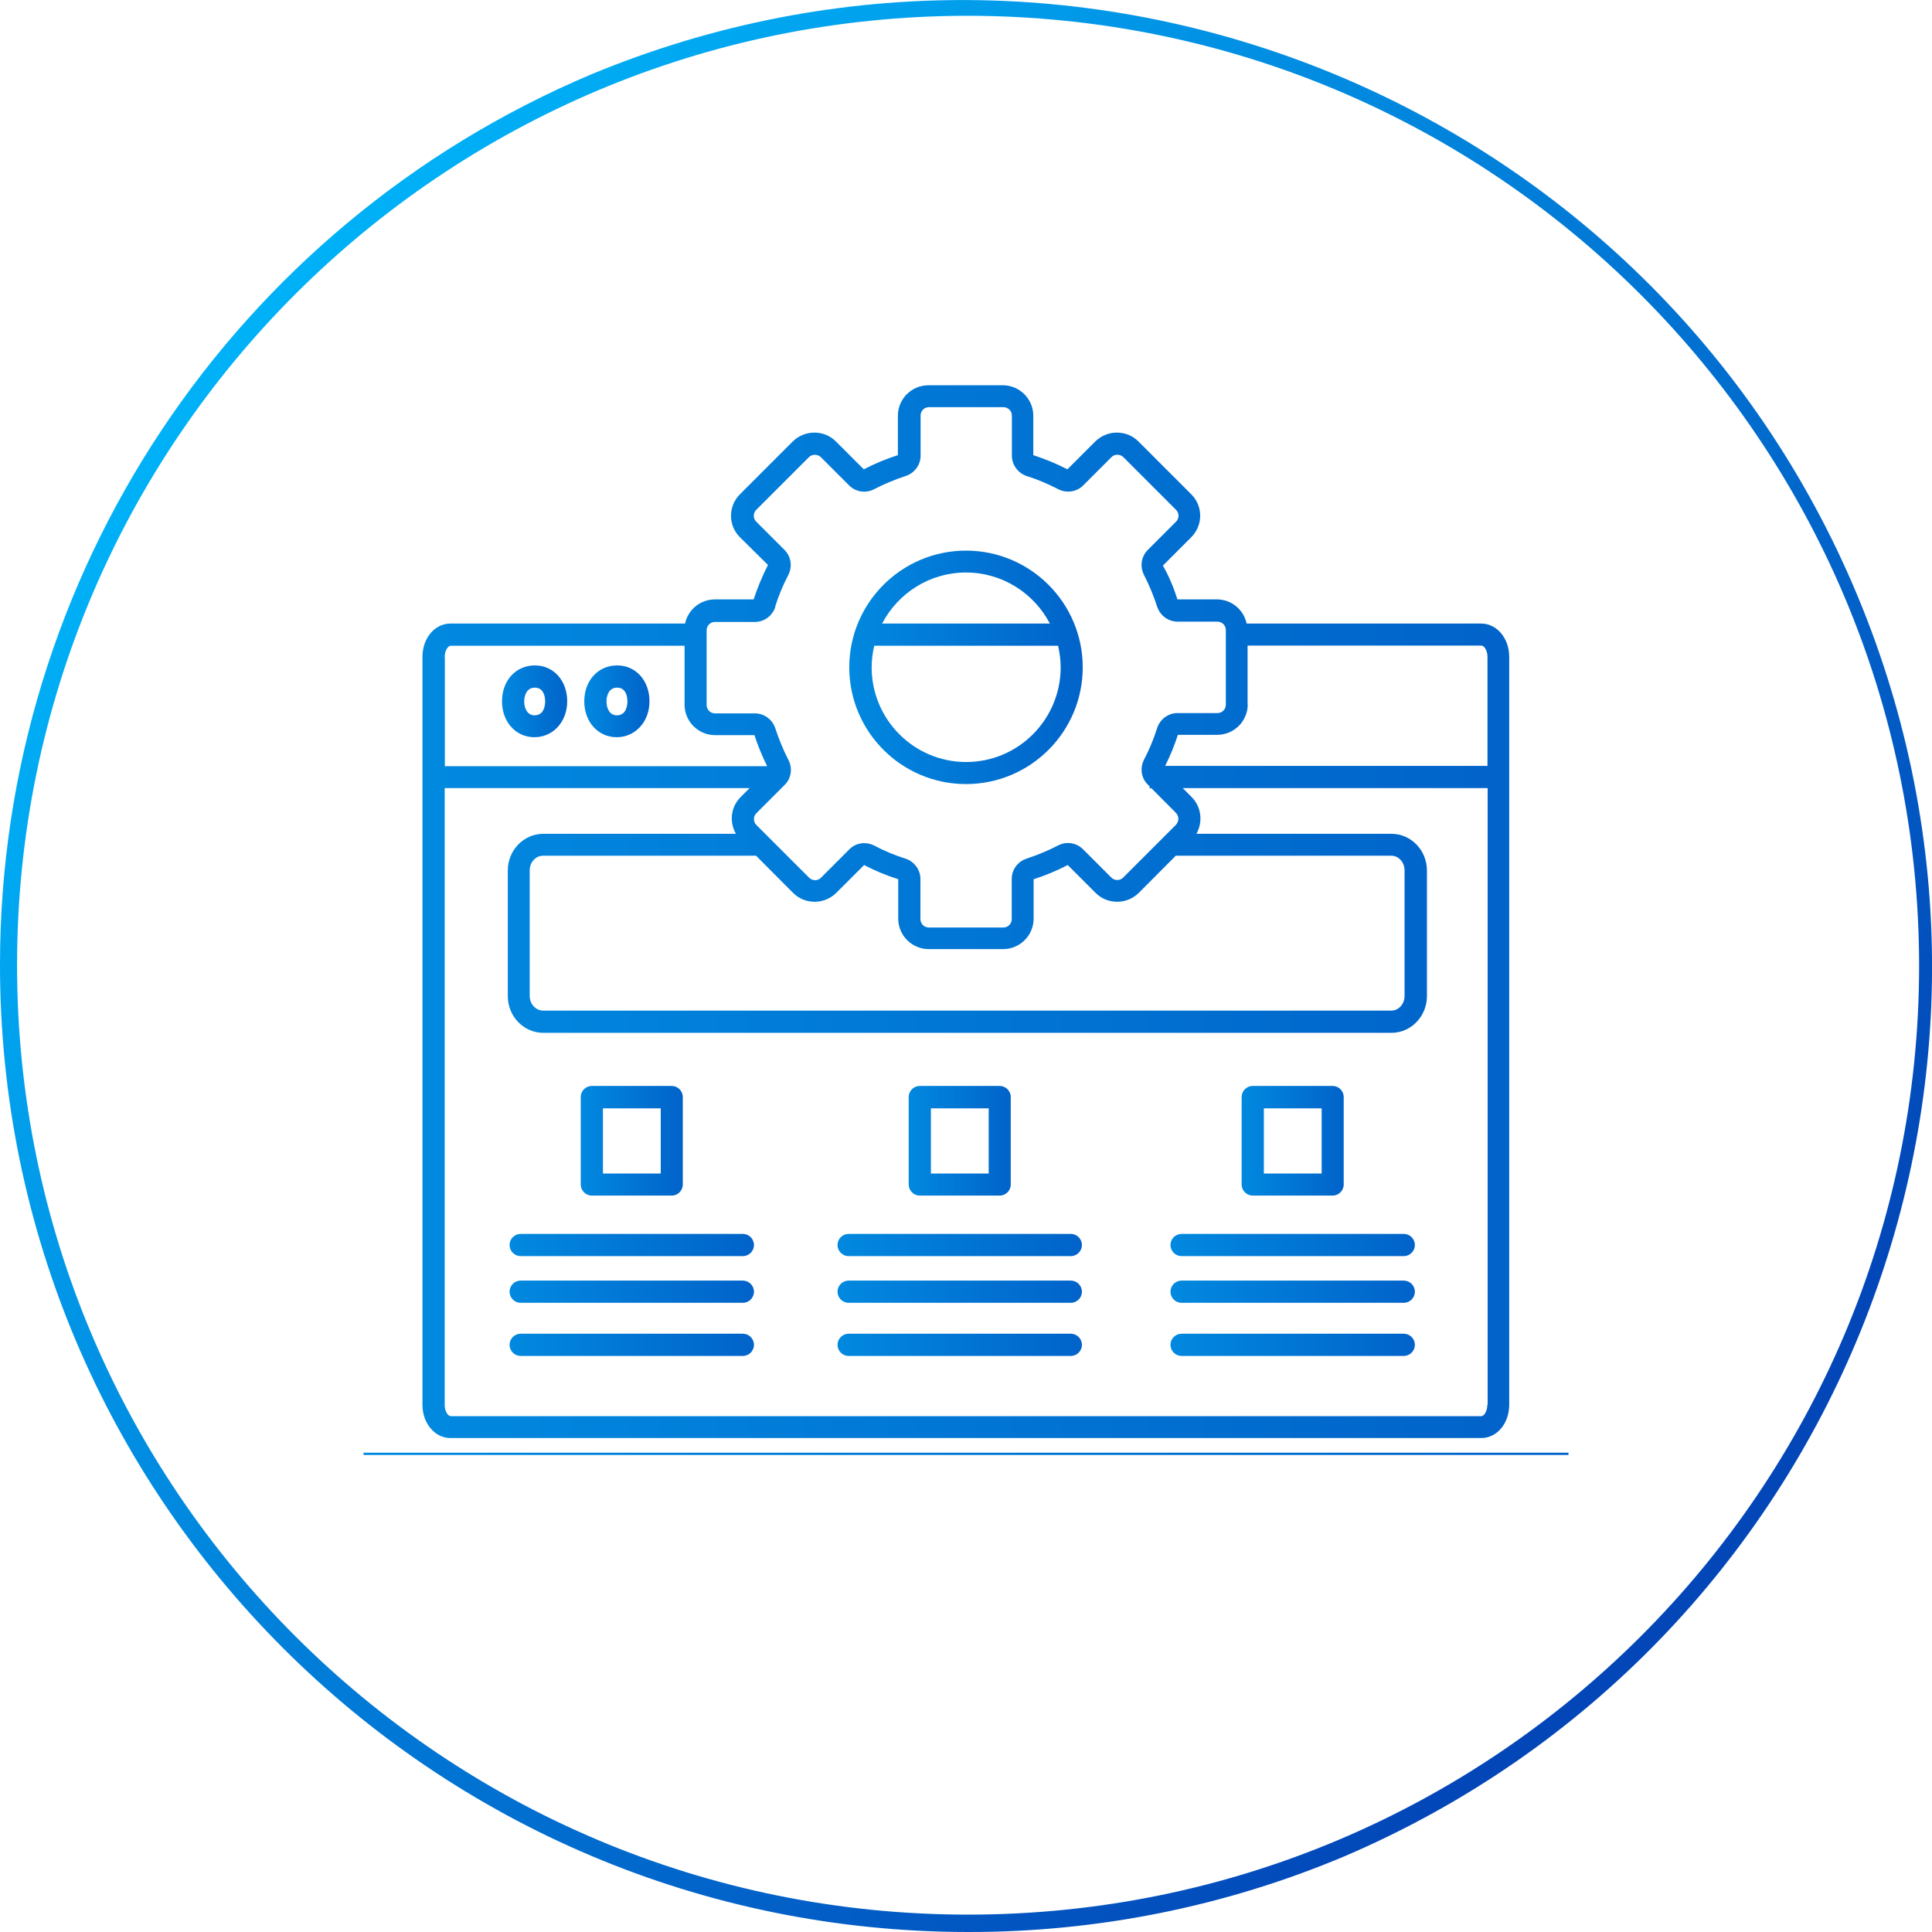
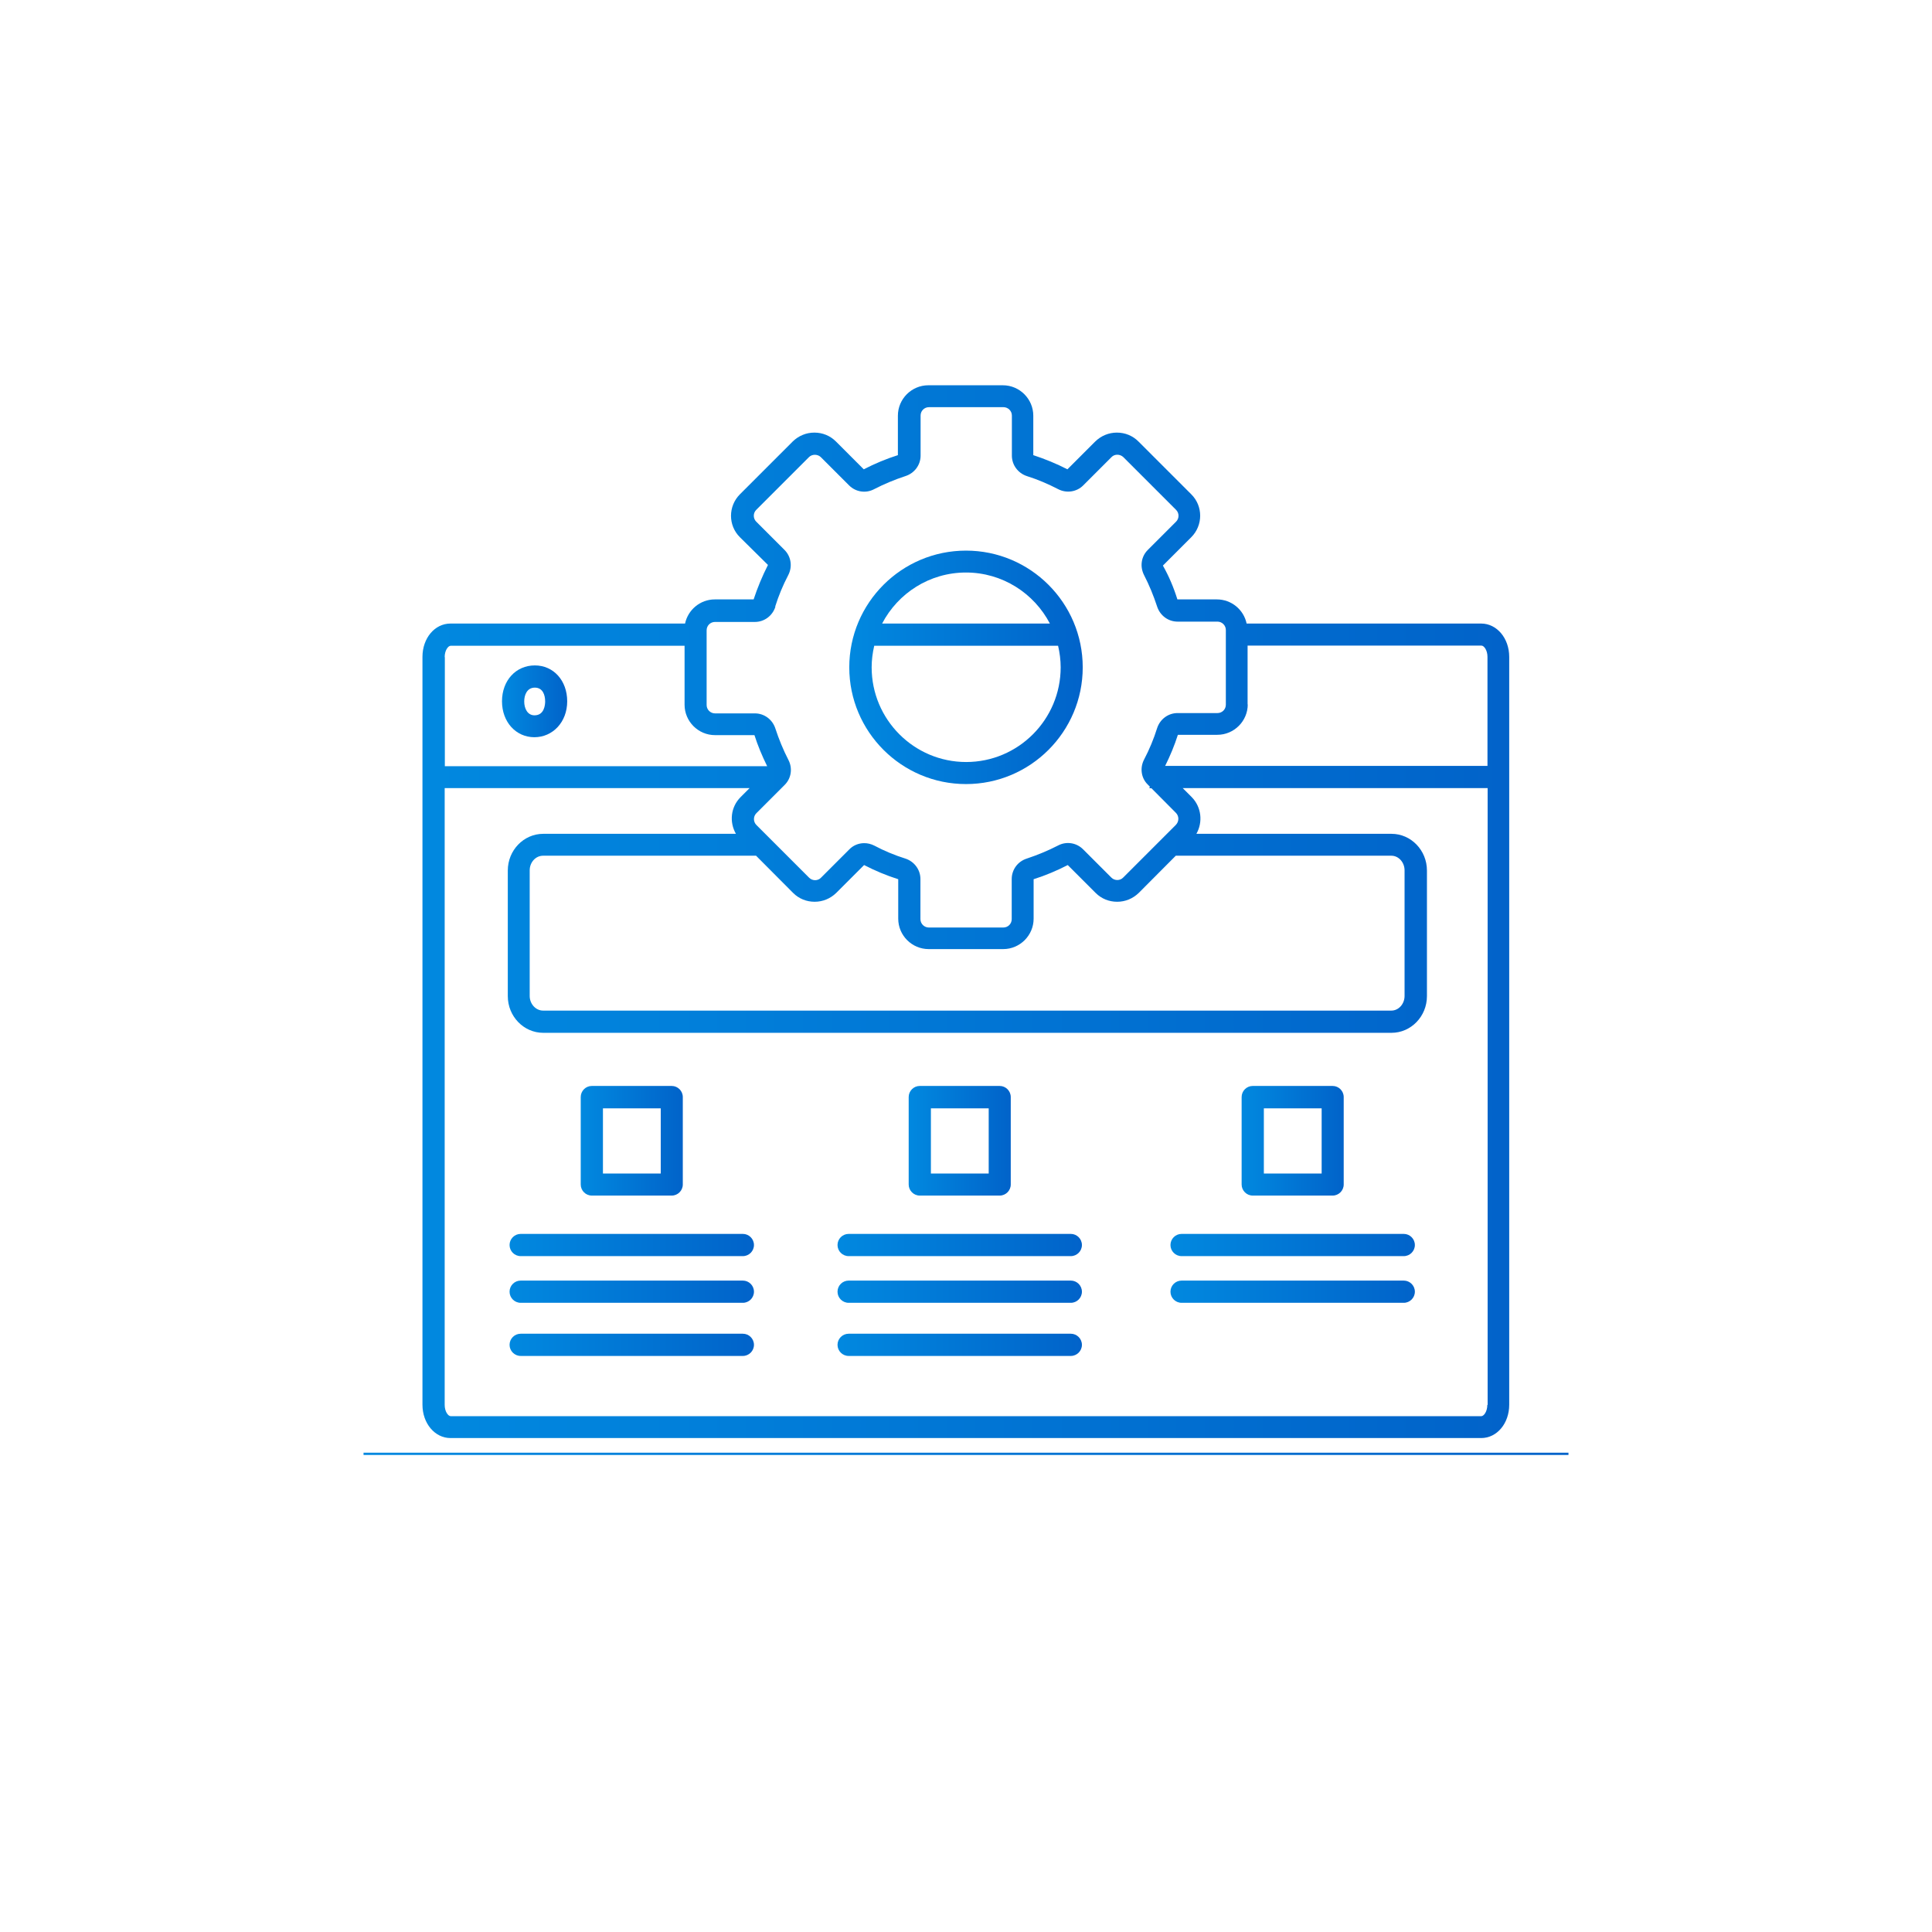
<svg xmlns="http://www.w3.org/2000/svg" xmlns:xlink="http://www.w3.org/1999/xlink" id="_レイヤー_2" viewBox="0 0 120 120">
  <defs>
    <style>.cls-1{fill:url(#_名称未設定グラデーション_13-7);}.cls-1,.cls-2,.cls-3,.cls-4,.cls-5,.cls-6,.cls-7,.cls-8,.cls-9,.cls-10,.cls-11,.cls-12,.cls-13,.cls-14,.cls-15,.cls-16,.cls-17,.cls-18{stroke-width:0px;}.cls-2{fill:url(#_名称未設定グラデーション_2);}.cls-3{fill:url(#_名称未設定グラデーション_13-9);}.cls-4{fill:url(#_名称未設定グラデーション_13-15);}.cls-5{fill:url(#_名称未設定グラデーション_13-11);}.cls-6{fill:url(#_名称未設定グラデーション_13-10);}.cls-7{fill:url(#_名称未設定グラデーション_13);}.cls-8{fill:url(#_名称未設定グラデーション_13-17);}.cls-9{fill:url(#_名称未設定グラデーション_13-8);}.cls-10{fill:url(#_名称未設定グラデーション_13-5);}.cls-11{fill:url(#_名称未設定グラデーション_13-12);}.cls-12{fill:url(#_名称未設定グラデーション_13-2);}.cls-13{fill:url(#_名称未設定グラデーション_13-13);}.cls-14{fill:url(#_名称未設定グラデーション_13-3);}.cls-15{fill:url(#_名称未設定グラデーション_13-4);}.cls-16{fill:url(#_名称未設定グラデーション_13-6);}.cls-17{fill:url(#_名称未設定グラデーション_13-14);}.cls-18{fill:url(#_名称未設定グラデーション_13-16);}</style>
    <linearGradient id="_名称未設定グラデーション_2" x1="-3246.13" y1="937.43" x2="-3245.23" y2="936.68" gradientTransform="translate(359416.39 103984.57) scale(110.72 -110.91)" gradientUnits="userSpaceOnUse">
      <stop offset="0" stop-color="#00bfff" />
      <stop offset="1" stop-color="#0246b8" />
    </linearGradient>
    <linearGradient id="_名称未設定グラデーション_13" x1="5.72" y1="80.22" x2="78.39" y2="80.22" gradientUnits="userSpaceOnUse">
      <stop offset=".32" stop-color="#00bfff" />
      <stop offset=".68" stop-color="#0181db" />
      <stop offset="1" stop-color="#0247b9" />
    </linearGradient>
    <linearGradient id="_名称未設定グラデーション_13-2" y1="83.52" y2="83.52" xlink:href="#_名称未設定グラデーション_13" />
    <linearGradient id="_名称未設定グラデーション_13-3" y1="77.33" y2="77.33" xlink:href="#_名称未設定グラデーション_13" />
    <linearGradient id="_名称未設定グラデーション_13-4" x1="26.4" y1="83.52" x2="99.07" y2="83.52" xlink:href="#_名称未設定グラデーション_13" />
    <linearGradient id="_名称未設定グラデーション_13-5" x1="16.75" y1="70.86" x2="47.08" y2="70.86" xlink:href="#_名称未設定グラデーション_13" />
    <linearGradient id="_名称未設定グラデーション_13-6" x1="26.4" x2="99.07" xlink:href="#_名称未設定グラデーション_13" />
    <linearGradient id="_名称未設定グラデーション_13-7" x1="-14.66" y1="83.52" x2="58.02" y2="83.52" xlink:href="#_名称未設定グラデーション_13" />
    <linearGradient id="_名称未設定グラデーション_13-8" x1="-14.66" y1="77.33" x2="58.02" y2="77.33" xlink:href="#_名称未設定グラデーション_13" />
    <linearGradient id="_名称未設定グラデーション_13-9" x1="-14.66" x2="58.02" xlink:href="#_名称未設定グラデーション_13" />
    <linearGradient id="_名称未設定グラデーション_13-10" x1="-205.76" y1="90.3" x2="152.58" y2="90.3" xlink:href="#_名称未設定グラデーション_13" />
    <linearGradient id="_名称未設定グラデーション_13-11" x1="18.84" y1="43.56" x2="38.22" y2="43.56" xlink:href="#_名称未設定グラデーション_13" />
    <linearGradient id="_名称未設定グラデーション_13-12" x1="57.8" y1="70.86" x2="88.13" y2="70.86" xlink:href="#_名称未設定グラデーション_13" />
    <linearGradient id="_名称未設定グラデーション_13-13" x1="8.53" y1="41.44" x2="77.93" y2="41.44" xlink:href="#_名称未設定グラデーション_13" />
    <linearGradient id="_名称未設定グラデーション_13-14" x1="-179.74" y1="56.63" x2="143.51" y2="56.63" xlink:href="#_名称未設定グラデーション_13" />
    <linearGradient id="_名称未設定グラデーション_13-15" x1="23.94" y1="43.56" x2="43.32" y2="43.56" xlink:href="#_名称未設定グラデーション_13" />
    <linearGradient id="_名称未設定グラデーション_13-16" x1="26.4" y1="77.33" x2="99.07" y2="77.33" xlink:href="#_名称未設定グラデーション_13" />
    <linearGradient id="_名称未設定グラデーション_13-17" x1="37.12" y1="70.86" x2="67.45" y2="70.86" xlink:href="#_名称未設定グラデーション_13" />
  </defs>
  <g id="_切り抜き後">
    <g id="_ホームページ更新_サポート">
-       <path id="circle" class="cls-2" d="M60.13,120C26.9,119.98-.02,93.07,0,59.9.01,35.78,14.47,14.02,36.72,4.62c30.68-12.73,65.9,1.77,78.66,32.4,12.65,30.39-1.54,65.28-31.83,78.26-7.41,3.13-15.37,4.73-23.41,4.72ZM60.13.98C27.51.98,1.06,27.38,1.06,59.95s26.45,58.97,59.07,58.97,59.07-26.4,59.07-58.97c-.04-32.55-26.46-58.93-59.07-58.97Z" />
      <path class="cls-7" d="M66.51,79.54h-13.8c-.38,0-.69.31-.69.69s.31.69.69.69h13.8c.38,0,.69-.31.69-.69s-.31-.69-.69-.69Z" />
      <path class="cls-12" d="M66.51,82.84h-13.8c-.38,0-.69.31-.69.69s.31.69.69.69h13.8c.38,0,.69-.31.69-.69s-.31-.69-.69-.69Z" />
      <path class="cls-14" d="M66.51,76.64h-13.8c-.38,0-.69.31-.69.69s.31.69.69.69h13.8c.38,0,.69-.31.69-.69s-.31-.69-.69-.69Z" />
-       <path class="cls-15" d="M87.19,82.84h-13.8c-.38,0-.69.31-.69.69s.31.69.69.69h13.8c.38,0,.69-.31.69-.69s-.31-.69-.69-.69Z" />
      <path class="cls-10" d="M36.76,74.26h4.96c.38,0,.69-.31.69-.69v-5.43c0-.38-.31-.69-.69-.69h-4.96c-.38,0-.69.31-.69.69v5.43c0,.38.31.69.69.69ZM37.45,68.84h3.59v4.05h-3.59v-4.05Z" />
      <path class="cls-16" d="M87.19,79.54h-13.8c-.38,0-.69.31-.69.69s.31.69.69.69h13.8c.38,0,.69-.31.69-.69s-.31-.69-.69-.69Z" />
      <path class="cls-1" d="M46.14,82.84h-13.8c-.38,0-.69.31-.69.69s.31.69.69.69h13.8c.38,0,.69-.31.69-.69s-.31-.69-.69-.69Z" />
      <path class="cls-9" d="M46.14,76.64h-13.8c-.38,0-.69.31-.69.69s.31.69.69.69h13.8c.38,0,.69-.31.69-.69s-.31-.69-.69-.69Z" />
      <path class="cls-3" d="M46.14,79.54h-13.8c-.38,0-.69.31-.69.69s.31.69.69.69h13.8c.38,0,.69-.31.69-.69s-.31-.69-.69-.69Z" />
      <rect class="cls-6" x="22.58" y="90.23" width="74.84" height=".14" />
      <path class="cls-5" d="M33.22,41.33c-1.18,0-2.04.94-2.04,2.23s.87,2.23,2.01,2.23,2.04-.94,2.04-2.23-.85-2.23-2.01-2.23ZM33.2,44.43c-.44,0-.64-.43-.64-.86,0-.4.17-.86.66-.86s.64.45.64.86c0,.2-.05.86-.66.86Z" />
      <path class="cls-11" d="M77.81,74.26h4.96c.38,0,.69-.31.69-.69v-5.43c0-.38-.31-.69-.69-.69h-4.96c-.38,0-.69.31-.69.69v5.43c0,.38.31.69.69.69ZM78.5,68.84h3.59v4.05h-3.59v-4.05Z" />
      <path class="cls-13" d="M60,48.7c4,0,7.25-3.25,7.25-7.25s-3.25-7.25-7.25-7.25-7.25,3.25-7.25,7.25,3.25,7.25,7.25,7.25ZM60,35.56c2.26,0,4.23,1.29,5.21,3.17h-10.42c.98-1.88,2.94-3.17,5.21-3.17ZM54.29,40.11h11.43c.1.43.16.88.16,1.34,0,3.24-2.63,5.88-5.87,5.88s-5.87-2.64-5.87-5.88c0-.46.06-.91.16-1.34Z" />
      <path class="cls-17" d="M44.4,37.23c-.91,0-1.67.65-1.85,1.5h-14.57c-.98,0-1.74.91-1.74,2.07v46.45c0,1.16.77,2.07,1.74,2.07h64.02c.98,0,1.74-.91,1.74-2.07v-46.45c0-1.16-.77-2.07-1.74-2.07h-14.57c-.18-.86-.94-1.5-1.85-1.5h-2.45c-.23-.74-.53-1.45-.9-2.1l1.76-1.76c.74-.74.74-1.94,0-2.67l-3.28-3.28c-.36-.36-.83-.55-1.34-.55s-.98.2-1.34.55l-1.73,1.73c-.68-.35-1.39-.64-2.12-.88v-2.45c0-1.04-.85-1.89-1.89-1.89h-4.63c-1.04,0-1.89.85-1.89,1.89v2.45c-.73.23-1.44.53-2.12.88l-1.73-1.73c-.36-.36-.83-.55-1.34-.55s-.98.2-1.34.55l-3.28,3.28c-.74.74-.74,1.94,0,2.67l1.74,1.72c-.35.69-.65,1.41-.89,2.14h-2.45ZM27.62,40.81c0-.42.22-.7.37-.7h14.53v3.66c0,1.04.85,1.89,1.89,1.89h2.45c.21.66.48,1.3.79,1.93h-20.02v-6.77ZM92.38,87.26c0,.42-.22.7-.37.7H27.99c-.15,0-.37-.28-.37-.7v-38.31h18.94l-.56.56c-.62.62-.71,1.55-.29,2.28h-11.97c-1.21,0-2.2,1.02-2.2,2.28v7.8c0,1.26.99,2.28,2.2,2.28h52.69c1.21,0,2.2-1.02,2.2-2.28v-7.8c0-1.26-.99-2.28-2.2-2.28h-12.12c.41-.72.32-1.66-.29-2.28l-.56-.56h18.94v38.31ZM57.68,58.95h4.63c1.04,0,1.89-.85,1.89-1.89v-2.45c.73-.23,1.44-.53,2.12-.88l1.73,1.73c.36.36.83.55,1.34.55s.98-.2,1.34-.55l2.3-2.31h13.39c.45,0,.82.41.82.91v7.8c0,.5-.37.91-.82.91h-52.69c-.45,0-.83-.41-.83-.91v-7.8c0-.5.37-.91.83-.91h13.23l2.3,2.31c.36.36.83.55,1.34.55s.98-.2,1.34-.55l1.73-1.73c.68.35,1.39.65,2.12.88v2.45c0,1.04.85,1.89,1.89,1.89ZM77.49,43.76v-3.66h14.53c.15,0,.37.28.37.7v6.77h-20.02c.31-.62.58-1.27.79-1.93h2.45c1.04,0,1.89-.85,1.89-1.89ZM48.15,37.67c.21-.67.48-1.32.81-1.95.27-.52.18-1.15-.23-1.56l-1.76-1.76c-.2-.2-.2-.53,0-.73l3.28-3.28c.19-.19.53-.19.73,0l1.76,1.76c.41.41,1.04.51,1.56.23.62-.32,1.27-.59,1.94-.81.56-.18.94-.69.94-1.27v-2.49c0-.29.23-.52.52-.52h4.63c.28,0,.52.23.52.52v2.49c0,.58.38,1.09.93,1.27.67.21,1.32.49,1.94.81.52.27,1.15.18,1.56-.23l1.76-1.76c.19-.2.53-.19.73,0l3.28,3.28c.2.2.2.53,0,.73l-1.76,1.76c-.41.41-.5,1.03-.23,1.56.32.62.59,1.28.81,1.95.18.56.69.94,1.27.94h2.48c.28,0,.52.23.52.52v4.64c0,.29-.23.52-.52.52h-2.48c-.58,0-1.09.38-1.27.94-.21.67-.48,1.32-.81,1.95-.27.52-.18,1.15.23,1.55l.13.13s-.02.07-.03.1h.13l1.52,1.53c.2.2.2.53,0,.74l-3.28,3.28c-.19.2-.53.2-.73,0l-1.76-1.76c-.41-.41-1.04-.51-1.56-.23-.62.32-1.28.59-1.94.81-.56.18-.93.69-.93,1.27v2.49c0,.29-.23.52-.52.52h-4.63c-.28,0-.52-.23-.52-.52v-2.49c0-.58-.38-1.09-.93-1.27-.67-.21-1.32-.48-1.94-.81-.2-.1-.41-.15-.62-.15-.34,0-.68.13-.93.39l-1.76,1.76c-.19.2-.53.2-.73,0l-3.28-3.28c-.2-.2-.2-.53,0-.73l1.76-1.76c.41-.41.5-1.03.23-1.55-.32-.62-.59-1.28-.81-1.95-.18-.56-.69-.94-1.27-.94h-2.48c-.28,0-.52-.23-.52-.52v-4.64c0-.29.23-.52.52-.52h2.48c.58,0,1.09-.38,1.27-.94Z" />
-       <path class="cls-4" d="M38.33,41.33c-1.18,0-2.04.94-2.04,2.23s.87,2.23,2.01,2.23,2.04-.94,2.04-2.23-.85-2.23-2.01-2.23ZM38.31,44.43c-.44,0-.64-.43-.64-.86,0-.4.17-.86.66-.86s.64.45.64.86c0,.2-.05.86-.66.86Z" />
      <path class="cls-18" d="M87.19,76.64h-13.8c-.38,0-.69.31-.69.69s.31.69.69.69h13.8c.38,0,.69-.31.69-.69s-.31-.69-.69-.69Z" />
      <path class="cls-8" d="M57.13,74.26h4.96c.38,0,.69-.31.69-.69v-5.43c0-.38-.31-.69-.69-.69h-4.96c-.38,0-.69.31-.69.69v5.43c0,.38.31.69.69.69ZM57.82,68.84h3.59v4.05h-3.59v-4.05Z" />
    </g>
  </g>
</svg>